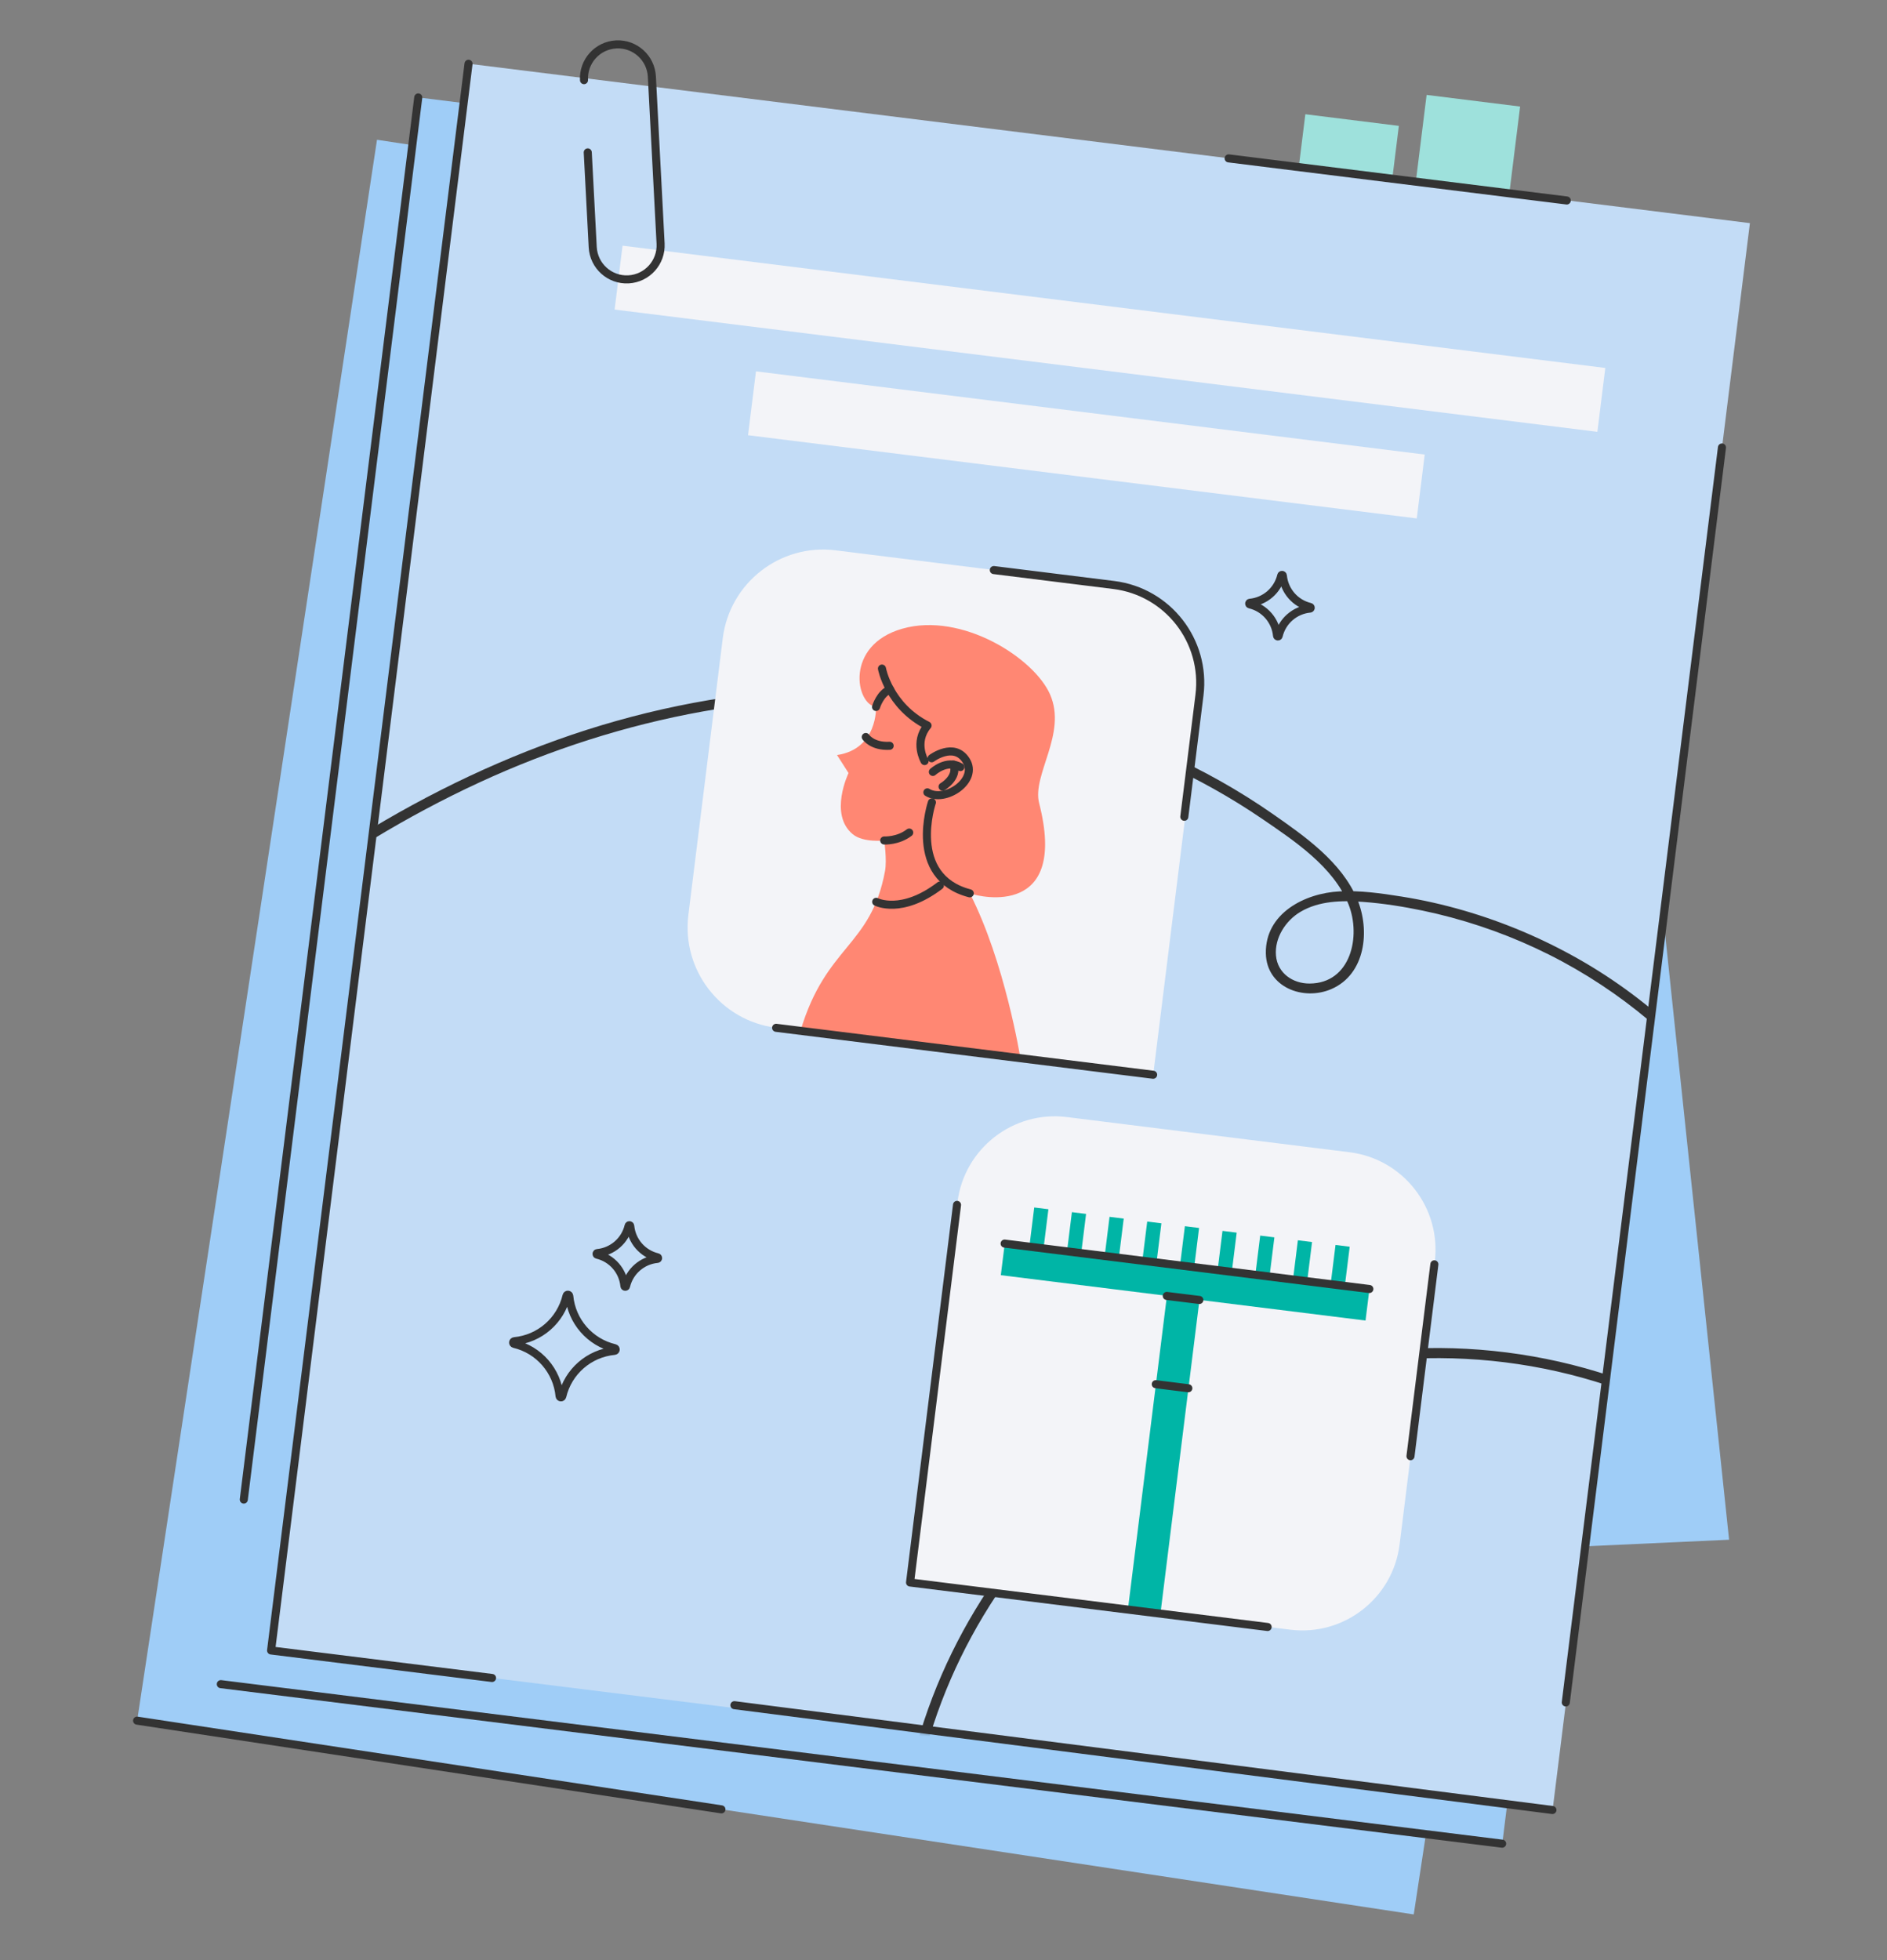
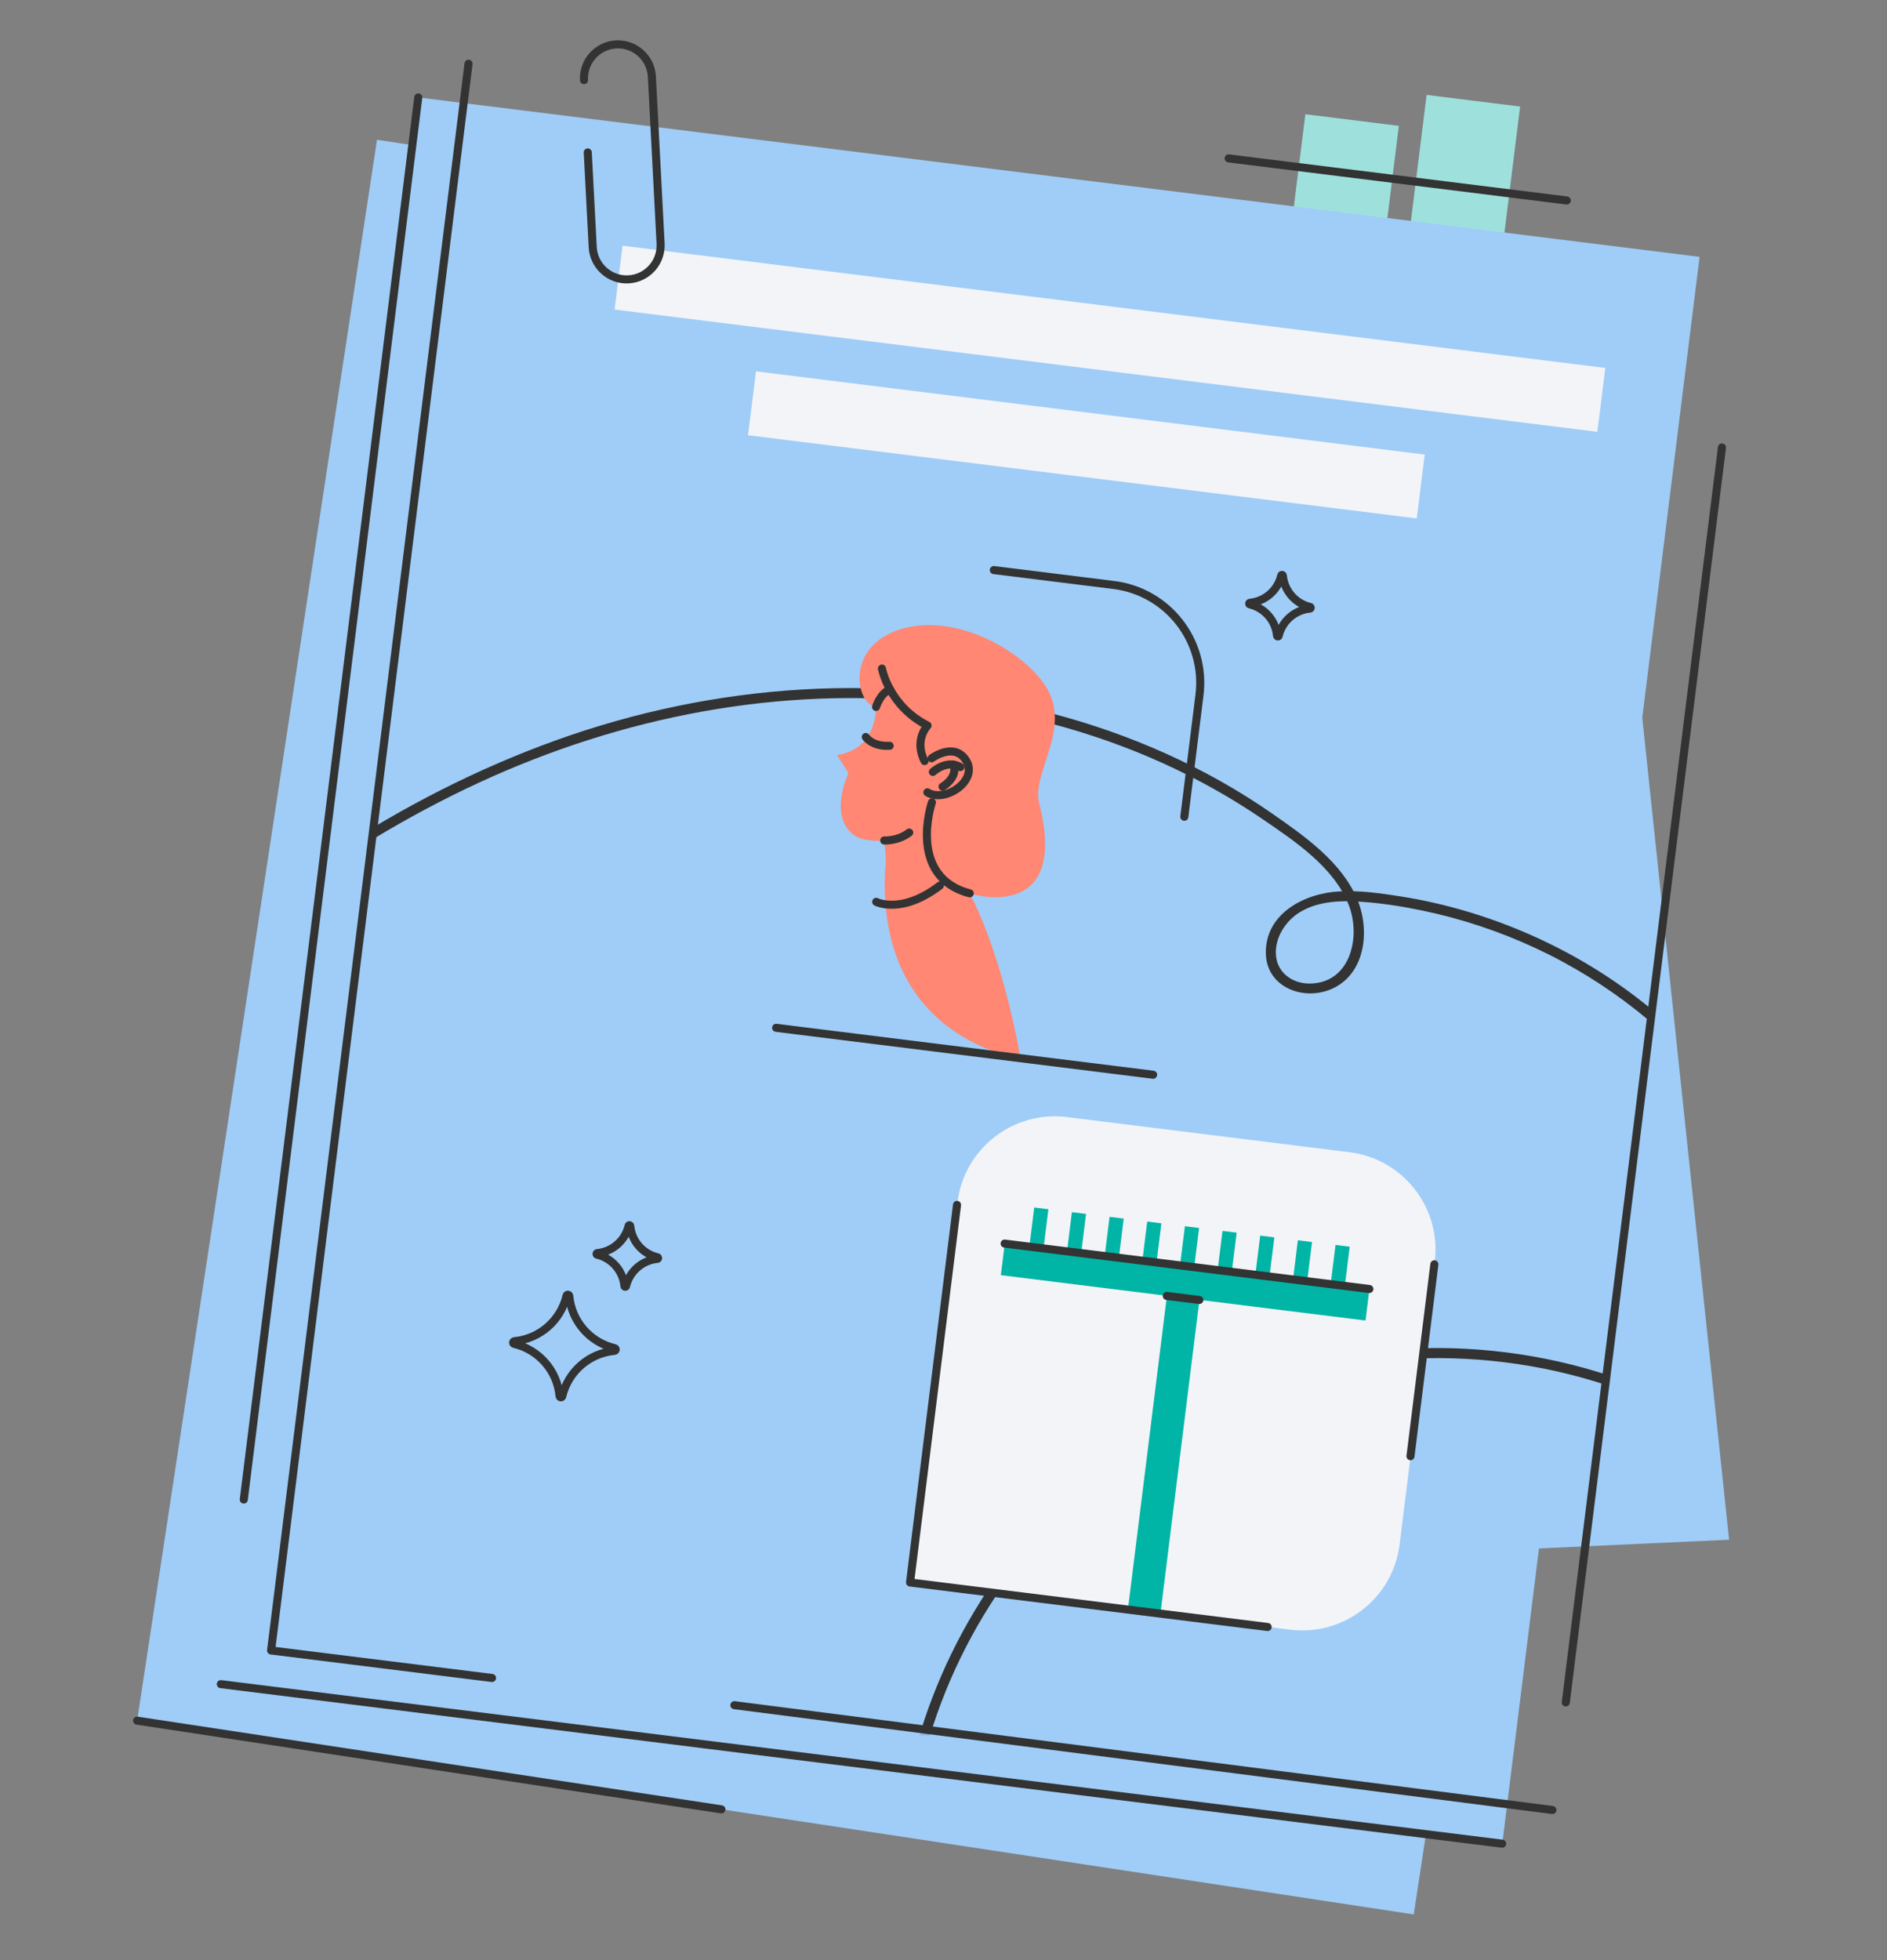
<svg xmlns="http://www.w3.org/2000/svg" width="468" height="486" viewBox="0 0 468 486" fill="none">
  <rect x="0" y="0" width="468" height="486" fill="#808080" stroke="none" />
  <path d="M377.008 26.418L353.818 23.533L347.586 73.636L370.776 76.52L377.008 26.418Z" fill="#9EE1DC" />
  <path d="M346.933 31.209L323.742 28.325L317.51 78.428L340.701 81.312L346.933 31.209Z" fill="#9EE1DC" />
  <path d="M405.525 161.139L428.836 381.765L360.425 384.9L405.525 161.139Z" fill="#9FCDF7" />
  <path d="M410.115 82.708L93.501 34.655L34.013 426.618L350.627 474.671L410.115 82.708Z" fill="#9FCDF7" />
  <path d="M421.519 63.685L103.728 24.158L54.795 417.579L372.586 457.105L421.519 63.685Z" fill="#9FCDF7" />
-   <path d="M434 55.325L116.209 15.798L67.276 409.218L385.067 448.745L434 55.325Z" fill="#C3DCF6" />
  <mask id="mask0_2976_36032" style="mask-type:luminance" maskUnits="userSpaceOnUse" x="67" y="15" width="367" height="434">
    <path d="M433.997 55.327L116.206 15.8L67.272 409.22L385.063 448.747L433.997 55.327Z" fill="white" />
  </mask>
  <g mask="url(#mask0_2976_36032)">
    <path d="M24.195 264.497C51.09 235.506 82.876 210.64 118.886 194.007C154.305 177.64 193.442 170.03 232.38 174.205C251.649 176.276 270.71 181.216 288.382 189.216C297.023 193.133 305.348 197.774 313.182 203.13C321.099 208.544 330.763 214.972 334.455 224.237C337.607 232.146 335.013 243.814 324.8 243.864C320.625 243.88 316.841 241.302 316.459 236.919C316.076 232.537 318.87 228.262 322.488 226.108C327.137 223.339 332.817 223.231 338.065 223.621C343.013 223.987 347.936 224.761 352.793 225.775C362.457 227.788 371.896 230.923 380.853 235.09C417.112 251.972 443.641 285.396 451.999 324.516C453.031 329.348 453.771 334.238 454.228 339.153C454.378 340.741 456.873 340.75 456.723 339.153C452.789 297.105 428.281 258.65 391.506 237.784C382.524 232.686 372.944 228.636 363.031 225.759C357.957 224.287 352.793 223.122 347.57 222.291C342.348 221.459 337.324 220.761 332.202 221.018C323.586 221.459 313.764 226.466 313.947 236.387C314.105 244.787 323.22 248.246 330.189 245.236C338.688 241.568 339.836 230.665 336.626 222.998C332.734 213.717 323.569 207.33 315.585 201.766C298.961 190.198 280.141 181.898 260.556 176.817C220.205 166.355 177.25 169.448 138.163 183.453C98.544 197.649 63.108 222.058 33.293 251.531C29.593 255.191 25.983 258.933 22.449 262.742C21.359 263.914 23.114 265.686 24.212 264.505L24.195 264.497Z" fill="#333333" />
    <path d="M420.754 350.413C405.194 341.922 387.962 336.757 370.348 334.953C352.734 333.148 334.754 334.745 317.78 339.751C301.655 344.5 286.619 352.392 273.504 362.904C260.921 372.984 250.184 385.358 241.86 399.164C233.543 412.952 227.605 428.246 224.72 444.097C224.37 446.035 224.063 447.981 223.796 449.935C223.705 450.609 223.954 451.266 224.67 451.474C225.252 451.64 226.117 451.266 226.208 450.601C228.321 434.874 233.41 419.614 240.995 405.684C248.579 391.754 258.534 379.238 270.393 368.767C282.627 357.973 296.864 349.531 312.275 344.142C328.683 338.404 346.189 336.017 363.537 336.924C380.885 337.83 398.083 342.055 413.726 349.598C415.673 350.538 417.602 351.527 419.498 352.567C420.912 353.34 422.168 351.186 420.754 350.413Z" fill="#333333" />
    <path d="M127.515 333.209C127.141 333.118 127.182 332.586 127.565 332.544C133.852 331.954 139.058 327.421 140.513 321.275C140.605 320.901 141.137 320.943 141.179 321.325C141.769 327.613 146.302 332.819 152.447 334.274C152.822 334.365 152.78 334.898 152.397 334.939C146.11 335.53 140.904 340.062 139.449 346.208C139.357 346.582 138.825 346.541 138.783 346.158C138.193 339.871 133.661 334.665 127.515 333.209Z" stroke="#333333" stroke-width="2" stroke-linecap="round" stroke-linejoin="round" />
    <path d="M148.105 311.095C147.88 311.045 147.905 310.721 148.13 310.696C151.905 310.339 155.032 307.619 155.905 303.935C155.955 303.71 156.28 303.735 156.305 303.96C156.662 307.735 159.382 310.862 163.066 311.736C163.29 311.786 163.265 312.11 163.041 312.135C159.265 312.492 156.138 315.212 155.265 318.896C155.215 319.121 154.891 319.096 154.866 318.871C154.508 315.096 151.789 311.969 148.105 311.095Z" stroke="#333333" stroke-width="2" stroke-linecap="round" stroke-linejoin="round" />
    <path d="M309.964 149.855C309.74 149.805 309.764 149.481 309.989 149.456C313.765 149.098 316.892 146.379 317.765 142.695C317.815 142.47 318.139 142.495 318.164 142.72C318.522 146.495 321.241 149.622 324.925 150.495C325.15 150.545 325.125 150.87 324.9 150.895C321.125 151.252 317.998 153.972 317.125 157.656C317.075 157.88 316.75 157.855 316.725 157.631C316.368 153.855 313.648 150.728 309.964 149.855Z" stroke="#333333" stroke-width="2" stroke-linecap="round" stroke-linejoin="round" />
  </g>
-   <path d="M207.235 136.449L275.849 144.984C289.582 146.692 299.345 159.228 297.637 172.961L286.008 266.457L192.511 254.828C178.779 253.12 169.016 240.584 170.724 226.851L179.258 158.237C180.966 144.504 193.503 134.741 207.235 136.449Z" fill="#F3F4F8" />
  <path d="M264.595 276.97L334.711 285.691C348.031 287.348 357.498 299.504 355.841 312.824L347.12 382.94C345.463 396.26 333.307 405.726 319.987 404.069L225.74 392.347L237.462 298.1C239.119 284.78 251.275 275.313 264.595 276.97Z" fill="#F3F4F8" />
-   <path d="M217.268 175.287C217.268 175.287 217.742 185.69 207.596 187.212L210.449 191.67C210.449 191.67 205.5 201.916 211.505 206.847C214.116 208.993 219.306 208.394 219.306 208.394C219.306 208.394 219.996 213.259 219.505 215.929C216.021 234.791 204.877 234.3 198.531 255.59C217.567 257.96 253.07 262.376 253.07 262.376C253.07 262.376 249.236 238.491 240.521 221.493C243.531 222.59 264.938 227.314 257.719 199.138C255.914 192.102 264.697 181.956 260.439 172.201C256.488 163.153 238.558 151.693 223.805 155.876C209.442 159.951 212.195 174.646 217.268 175.278V175.287Z" fill="#FF8773" />
+   <path d="M217.268 175.287C217.268 175.287 217.742 185.69 207.596 187.212L210.449 191.67C210.449 191.67 205.5 201.916 211.505 206.847C214.116 208.993 219.306 208.394 219.306 208.394C219.306 208.394 219.996 213.259 219.505 215.929C217.567 257.96 253.07 262.376 253.07 262.376C253.07 262.376 249.236 238.491 240.521 221.493C243.531 222.59 264.938 227.314 257.719 199.138C255.914 192.102 264.697 181.956 260.439 172.201C256.488 163.153 238.558 151.693 223.805 155.876C209.442 159.951 212.195 174.646 217.268 175.278V175.287Z" fill="#FF8773" />
  <path d="M219.296 208.394C219.296 208.394 222.714 208.585 225.5 206.431" stroke="#333333" stroke-width="2" stroke-linecap="round" stroke-linejoin="round" />
  <path d="M231.06 188.011C231.06 188.011 236.607 183.878 239.584 188.519C242.777 193.492 234.37 199.172 230.003 196.461" stroke="#333333" stroke-width="2" stroke-linecap="round" stroke-linejoin="round" />
  <path d="M231.361 191.396C231.361 191.396 234.796 188.202 238.189 190.198" stroke="#333333" stroke-width="2" stroke-linecap="round" stroke-linejoin="round" />
  <path d="M233.766 195.054C233.766 195.054 237.641 192.842 236.502 189.59" stroke="#333333" stroke-width="2" stroke-linecap="round" stroke-linejoin="round" />
  <path d="M218.737 165.773C218.737 165.773 220.409 175.021 230.048 179.895C226.563 184.053 229.307 188.702 229.307 188.702" stroke="#333333" stroke-width="2" stroke-linecap="round" stroke-linejoin="round" />
  <path d="M217.269 175.286C217.269 175.286 218.3 171.851 220.762 170.961" stroke="#333333" stroke-width="2" stroke-linecap="round" stroke-linejoin="round" />
  <path d="M231.124 198.946C231.124 198.946 224.862 217.401 240.513 221.501" stroke="#333333" stroke-width="2" stroke-linecap="round" stroke-linejoin="round" />
  <path d="M217.308 223.606C217.308 223.606 223.545 226.857 233.109 219.564" stroke="#333333" stroke-width="2" stroke-linecap="round" stroke-linejoin="round" />
  <path d="M214.722 182.738C214.722 182.738 216.302 185.158 220.643 184.916" stroke="#333333" stroke-width="2" stroke-linecap="round" stroke-linejoin="round" />
  <path d="M298.456 314.447L290.385 313.443L279.774 398.752L287.845 399.756L298.456 314.447Z" fill="#00B5A6" />
  <path d="M339.643 319.573L249.192 308.323L248.216 316.172L338.667 327.422L339.643 319.573Z" fill="#00B5A6" />
  <path d="M260.018 299.825L256.502 299.388L254.57 314.92L258.086 315.357L260.018 299.825Z" fill="#00B5A6" />
  <path d="M269.36 300.985L265.845 300.548L263.913 316.08L267.429 316.517L269.36 300.985Z" fill="#00B5A6" />
  <path d="M278.697 302.146L275.181 301.709L273.249 317.241L276.765 317.678L278.697 302.146Z" fill="#00B5A6" />
  <path d="M288.04 303.314L284.524 302.877L282.593 318.409L286.108 318.846L288.04 303.314Z" fill="#00B5A6" />
  <path d="M297.383 304.467L293.867 304.03L291.935 319.562L295.451 319.999L297.383 304.467Z" fill="#00B5A6" />
  <path d="M306.713 305.627L303.197 305.19L301.265 320.722L304.781 321.159L306.713 305.627Z" fill="#00B5A6" />
  <path d="M316.062 306.797L312.546 306.359L310.615 321.891L314.13 322.328L316.062 306.797Z" fill="#00B5A6" />
  <path d="M325.405 307.958L321.89 307.521L319.958 323.053L323.474 323.49L325.405 307.958Z" fill="#00B5A6" />
  <path d="M334.742 309.118L331.226 308.681L329.294 324.212L332.81 324.65L334.742 309.118Z" fill="#00B5A6" />
  <path d="M249.16 308.341L339.618 319.601" stroke="#333333" stroke-width="2" stroke-linecap="round" stroke-linejoin="round" />
-   <path d="M286.649 343.203L294.724 344.21" stroke="#333333" stroke-width="2" stroke-linecap="round" stroke-linejoin="round" />
  <path d="M289.377 321.323L297.453 322.32" stroke="#333333" stroke-width="2" stroke-linecap="round" stroke-linejoin="round" />
  <path d="M285.99 266.475L192.489 254.841" stroke="#333333" stroke-width="2" stroke-linecap="round" stroke-linejoin="round" />
  <path d="M237.354 298.75L225.703 392.368L314.389 403.404" stroke="#333333" stroke-width="2" stroke-linecap="round" stroke-linejoin="round" />
  <path d="M246.48 141.346L276.237 145.047C289.643 146.719 299.148 158.935 297.485 172.333L293.726 202.513" stroke="#333333" stroke-width="2" stroke-linecap="round" stroke-linejoin="round" />
  <path d="M349.818 361.058L355.74 313.48" stroke="#333333" stroke-width="2" stroke-linecap="round" stroke-linejoin="round" />
  <path d="M398.138 91.233L154.399 60.916L152.43 76.754L396.168 107.07L398.138 91.233Z" fill="#F3F4F8" />
  <path d="M353.347 112.703L187.49 92.074L185.52 107.911L351.377 128.54L353.347 112.703Z" fill="#F3F4F8" />
  <path d="M116.2 15.81L67.233 409.226L122.03 416.045" stroke="#333333" stroke-width="2" stroke-linecap="round" stroke-linejoin="round" />
  <path d="M182.143 422.791L385.021 448.78" stroke="#333333" stroke-width="2" stroke-linecap="round" stroke-linejoin="round" />
  <path d="M372.552 457.13L54.765 417.577" stroke="#333333" stroke-width="2" stroke-linecap="round" stroke-linejoin="round" />
  <path d="M103.733 24.16L60.463 371.803" stroke="#333333" stroke-width="2" stroke-linecap="round" stroke-linejoin="round" />
  <path d="M34 426.624L178.922 448.621" stroke="#333333" stroke-width="2" stroke-linecap="round" stroke-linejoin="round" />
  <path d="M427.067 110.95L388.337 422.108" stroke="#333333" stroke-width="2" stroke-linecap="round" stroke-linejoin="round" />
  <path d="M144.841 19.869C144.599 15.22 148.167 11.261 152.816 11.011C157.465 10.77 161.424 14.338 161.673 18.987L163.835 60.411C164.076 65.06 160.509 69.019 155.86 69.268C151.211 69.509 147.252 65.941 147.003 61.293L145.772 37.79" stroke="#333333" stroke-width="2" stroke-linecap="round" stroke-linejoin="round" />
  <path d="M388.581 49.708L304.718 39.271" stroke="#333333" stroke-width="2" stroke-linecap="round" stroke-linejoin="round" />
</svg>